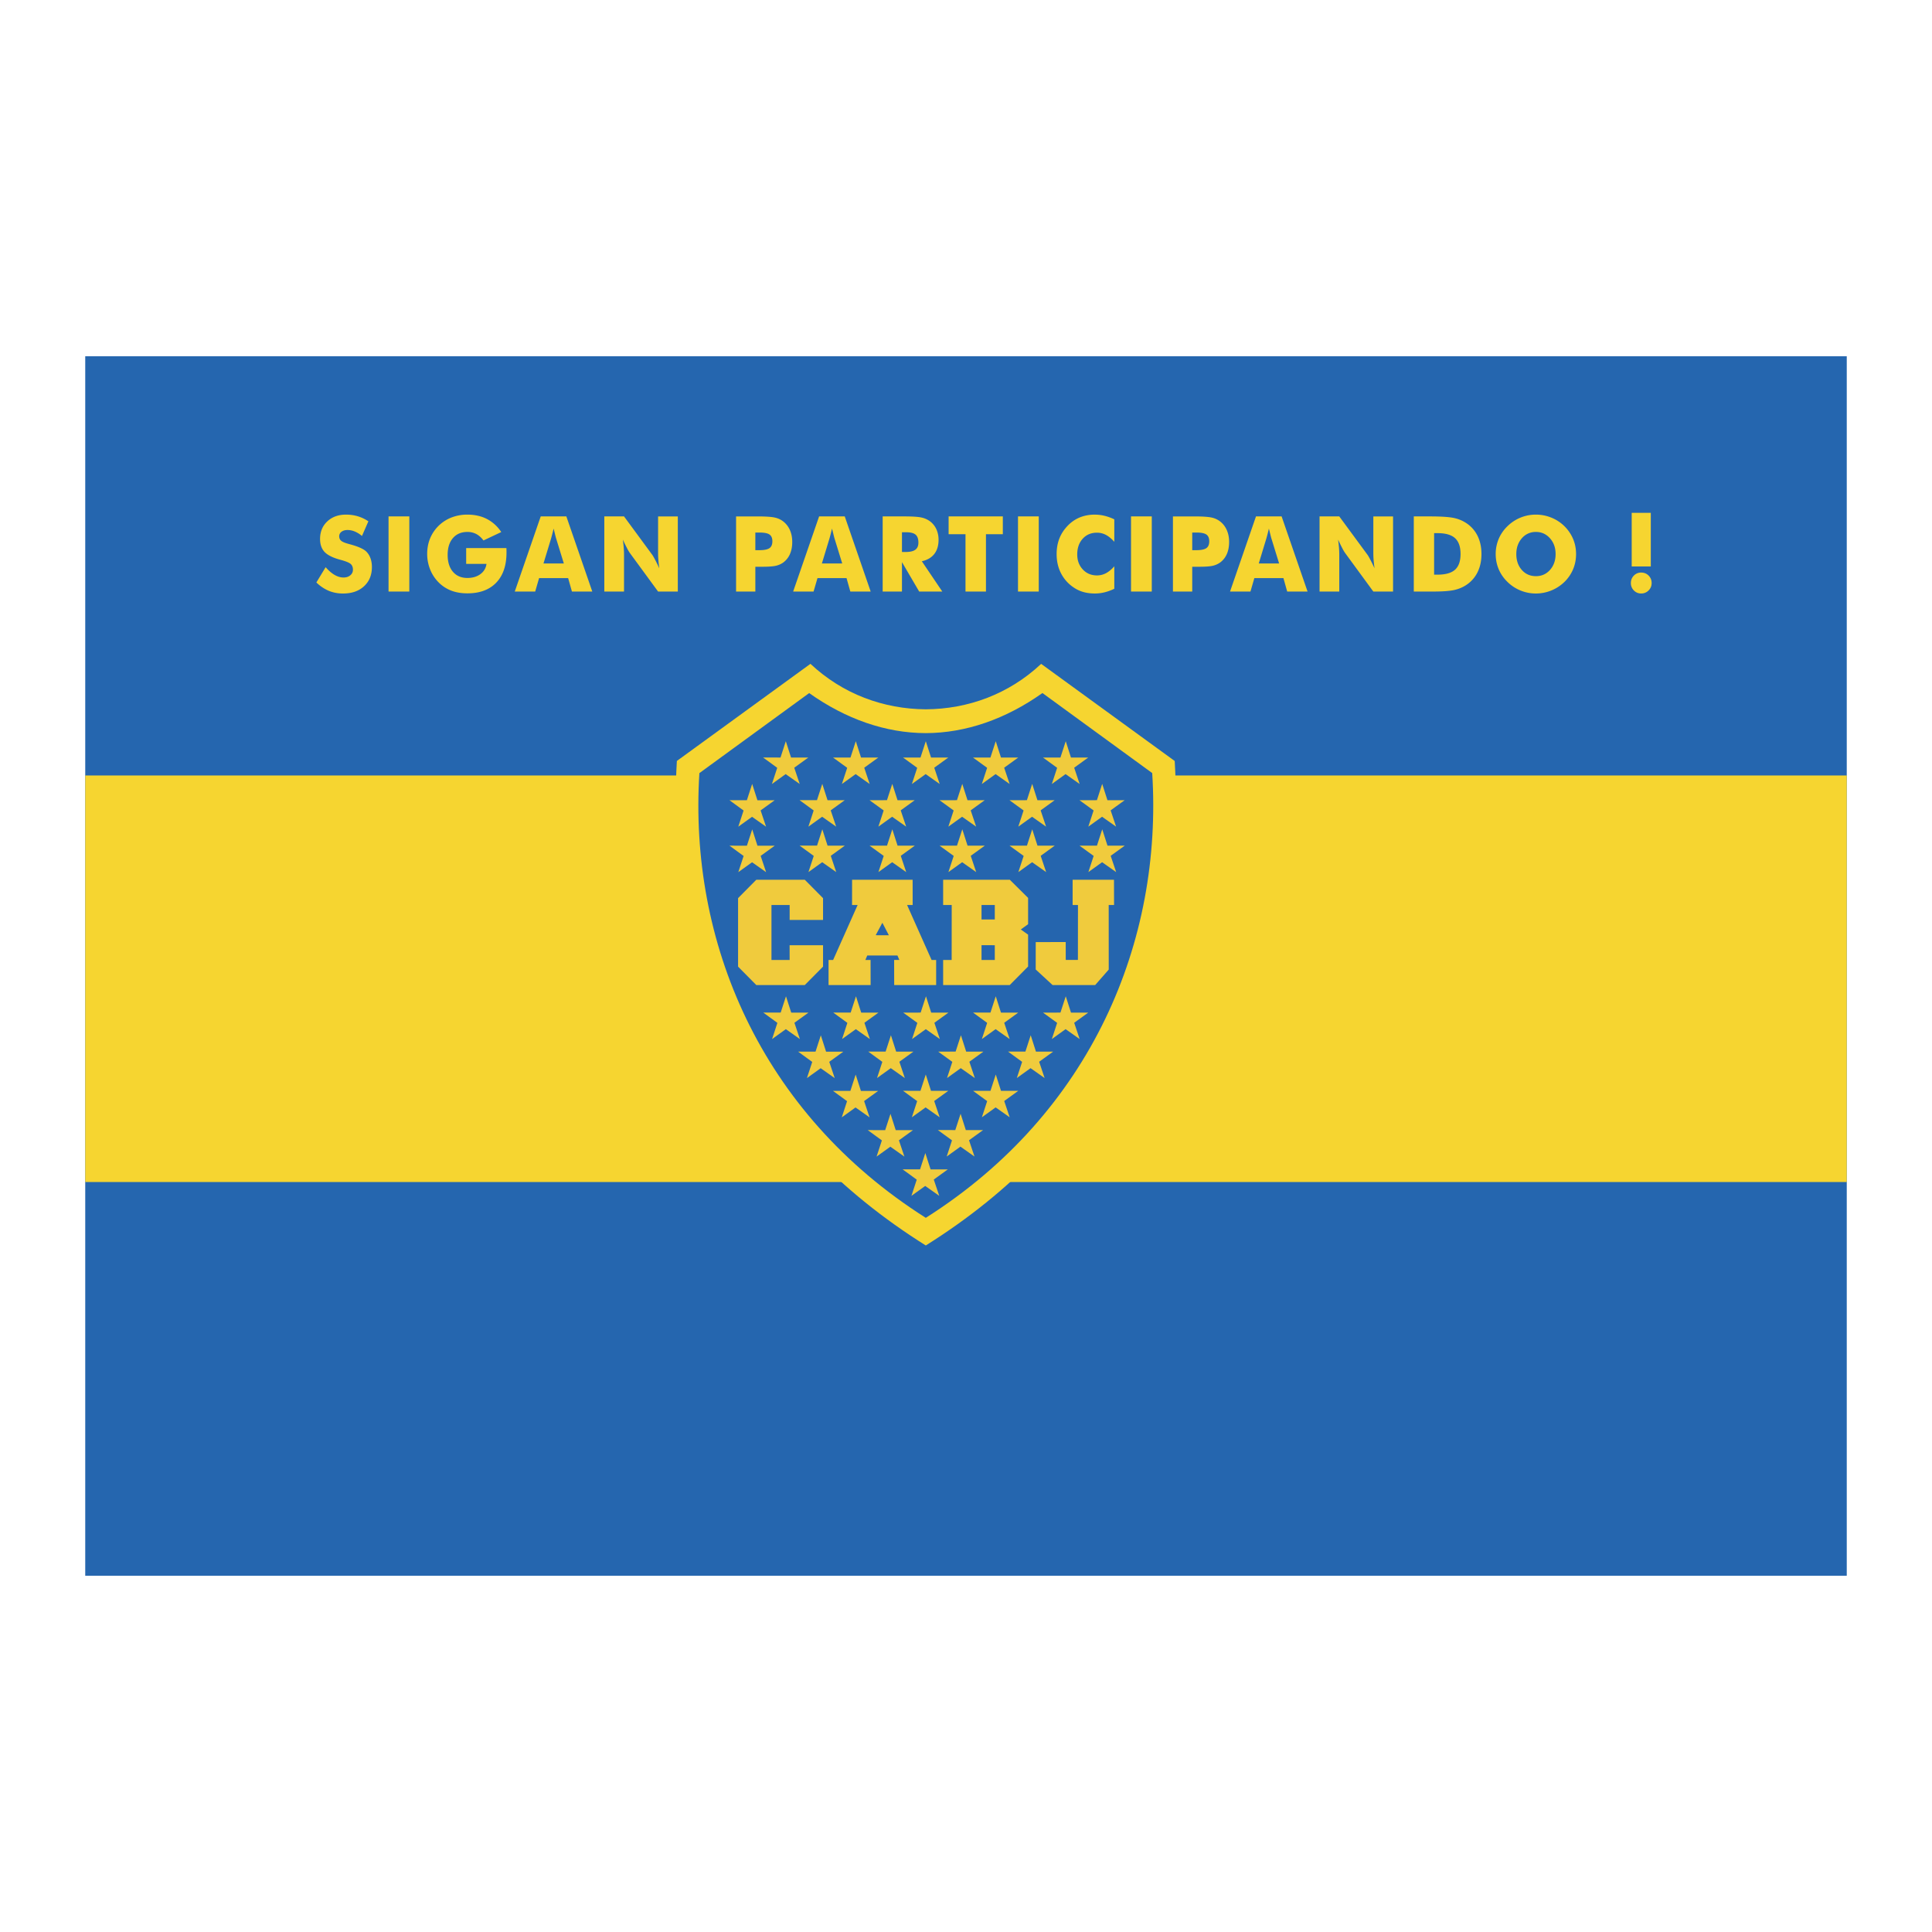
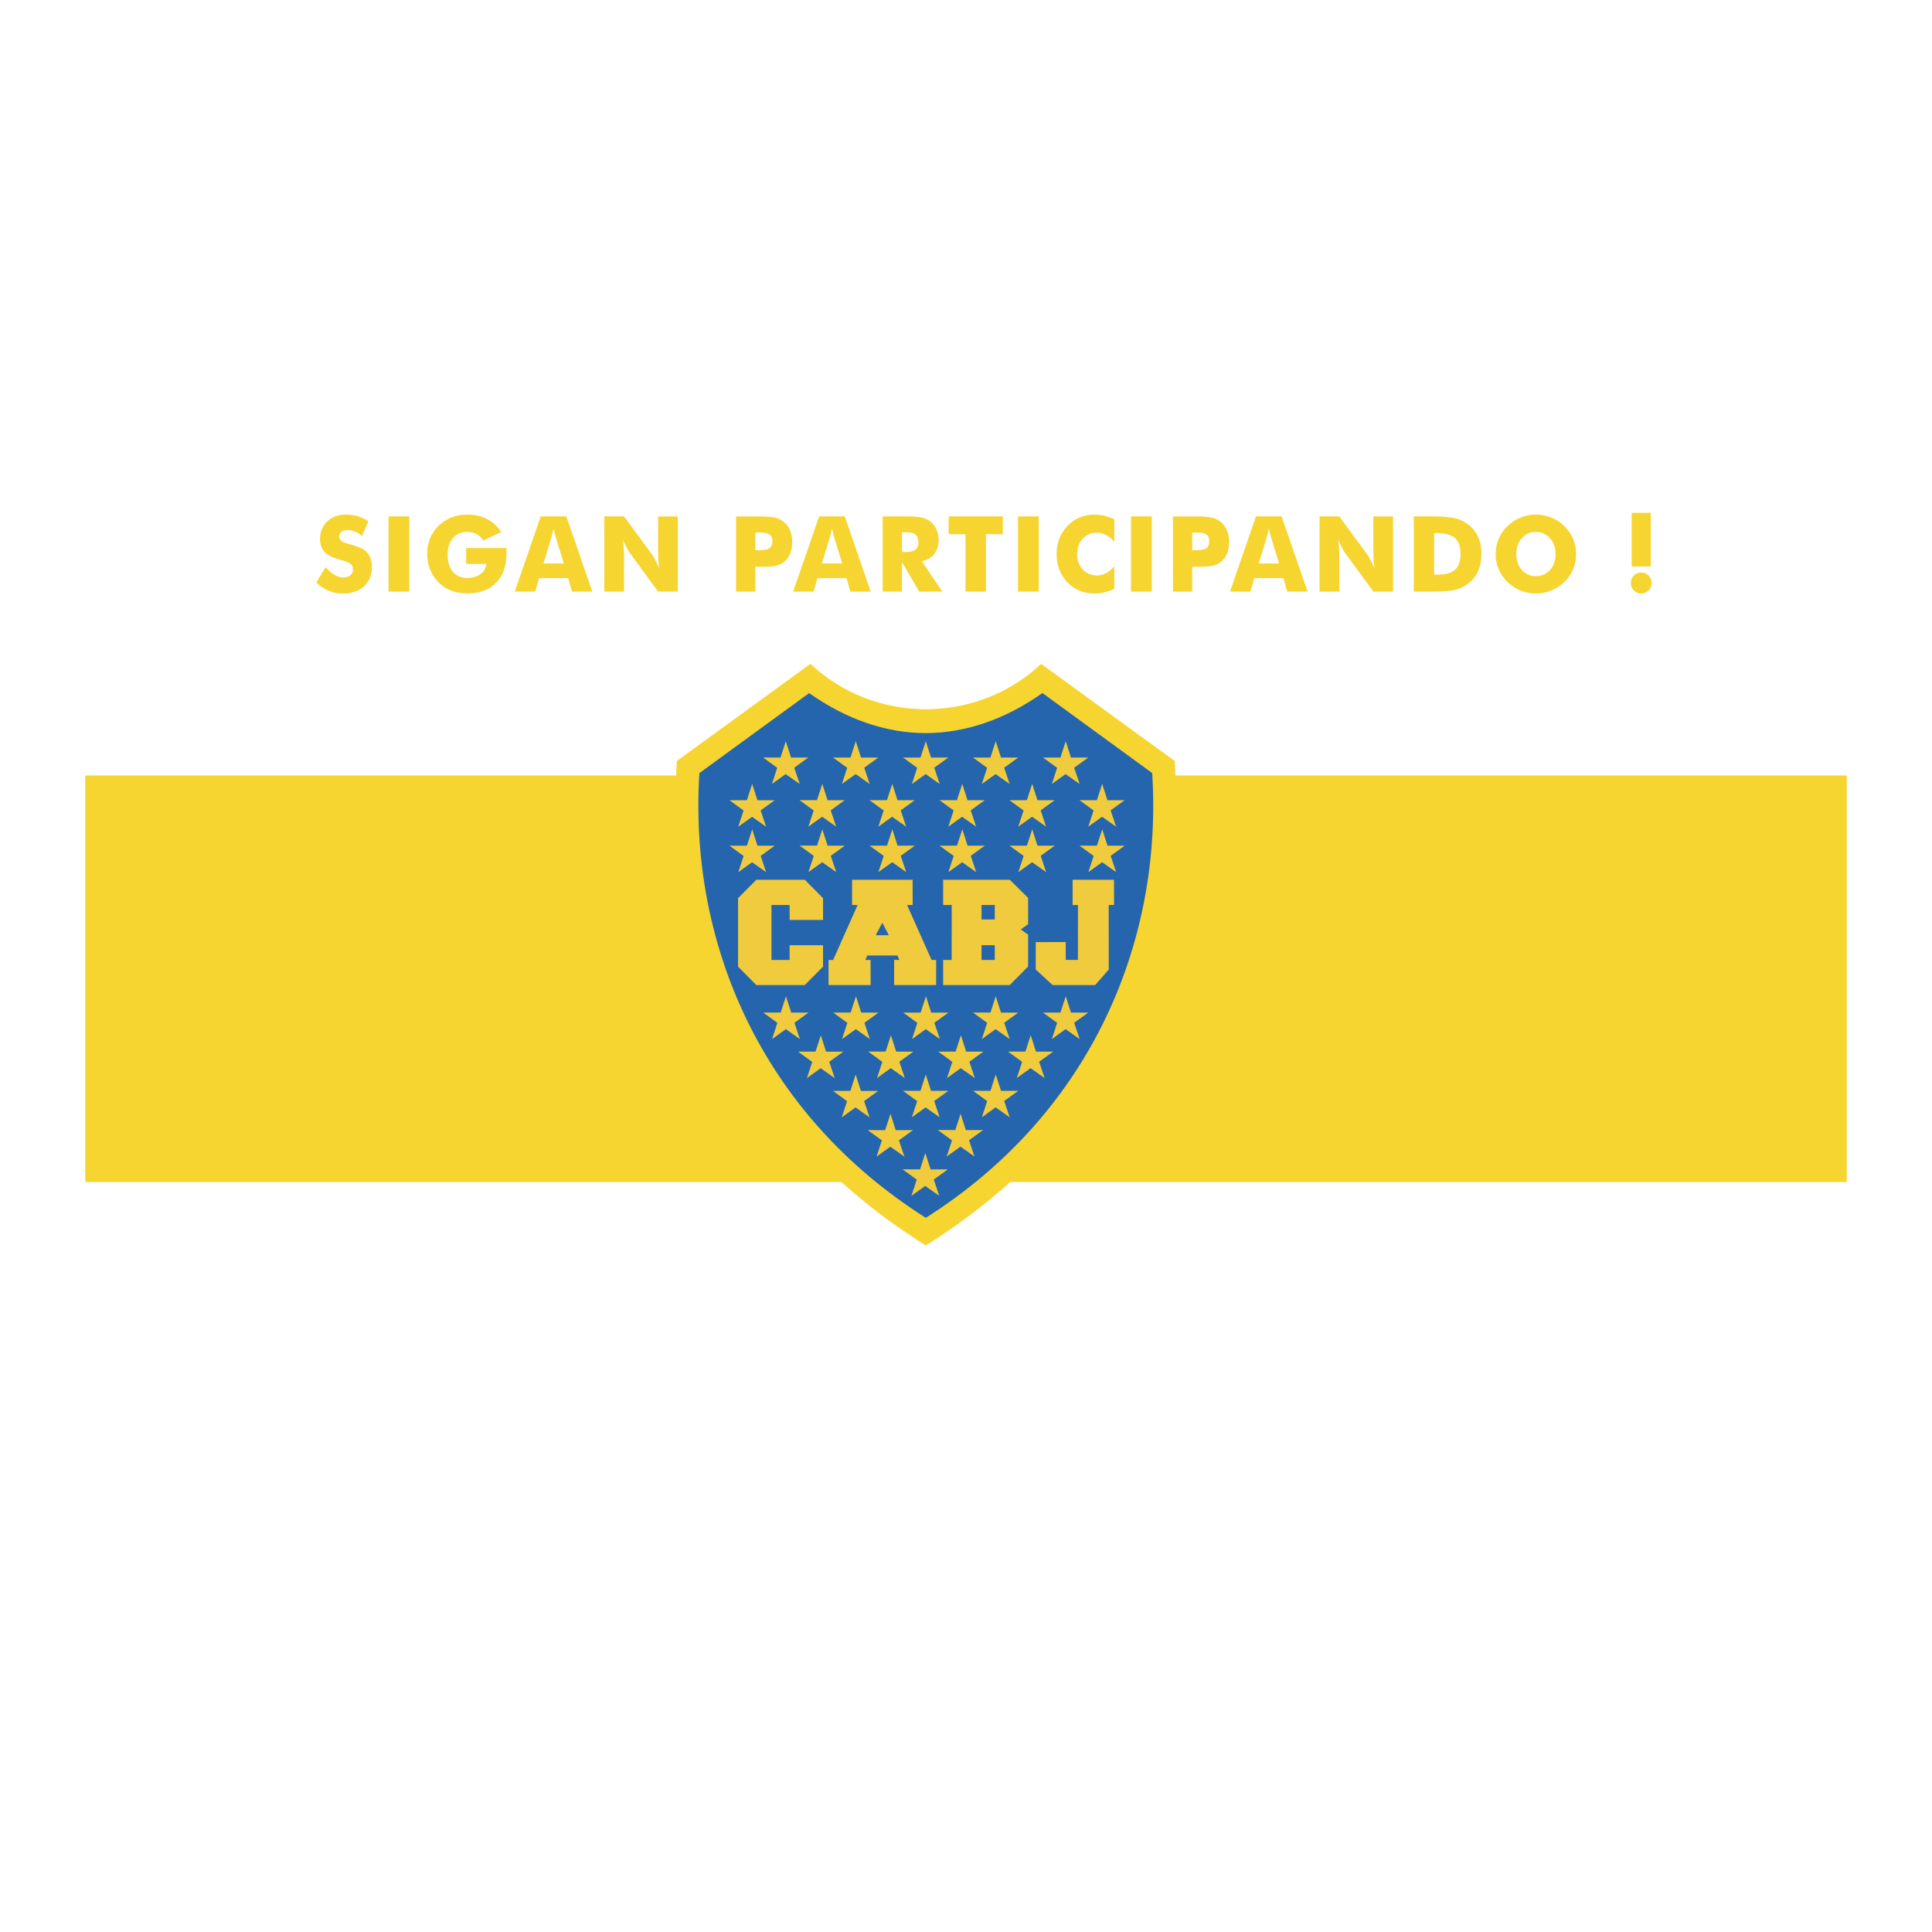
<svg xmlns="http://www.w3.org/2000/svg" width="2500" height="2500" viewBox="0 0 192.756 192.756">
  <g fill-rule="evenodd" clip-rule="evenodd">
    <path fill="#fff" d="M0 0h192.756v192.756H0V0z" />
-     <path fill="#2566af" d="M184.252 157.214H8.504V35.542h175.748v121.672z" />
    <path fill="#f6d530" d="M184.252 117.929H8.504V77.371h175.748v40.558zM32.488 56.59c.305.345.605.602.901.772.296.17.591.256.885.256.273 0 .499-.073.675-.22a.696.696 0 0 0 .264-.558c0-.25-.076-.441-.229-.576-.152-.134-.498-.274-1.035-.417-.734-.197-1.255-.455-1.559-.771-.304-.317-.457-.752-.457-1.304 0-.716.24-1.299.721-1.751.479-.451 1.103-.677 1.868-.677.414 0 .806.055 1.177.166.371.111.722.278 1.054.502l-.64 1.463a2.658 2.658 0 0 0-.715-.446 1.885 1.885 0 0 0-.726-.15c-.246 0-.446.059-.6.176a.546.546 0 0 0-.23.453c0 .187.068.337.203.45.135.113.396.22.784.322l.092.025c.832.226 1.38.473 1.643.743.177.184.312.405.404.664.092.258.138.543.138.858 0 .796-.261 1.436-.785 1.919-.522.483-1.22.725-2.091.725a3.69 3.69 0 0 1-1.427-.267 4.018 4.018 0 0 1-1.238-.836l.923-1.521zM38.765 59.019v-7.497h2.072v7.497h-2.072zM46.51 56.262v-1.58h4.014a6.471 6.471 0 0 1 .01.44c0 1.292-.341 2.294-1.022 3.007-.682.712-1.641 1.069-2.878 1.069-.608 0-1.149-.092-1.622-.274a3.606 3.606 0 0 1-1.269-.838 3.813 3.813 0 0 1-.828-1.274 4.117 4.117 0 0 1-.295-1.541c0-.56.096-1.076.287-1.545a3.786 3.786 0 0 1 2.15-2.1 4.333 4.333 0 0 1 1.576-.282c.734 0 1.385.146 1.95.437a3.819 3.819 0 0 1 1.428 1.302l-1.775.839c-.211-.287-.45-.5-.714-.64a1.872 1.872 0 0 0-.889-.21c-.611 0-1.092.205-1.444.613-.352.409-.527.967-.527 1.675 0 .714.176 1.277.527 1.687.352.411.833.616 1.444.616.519 0 .951-.128 1.297-.382.346-.256.548-.595.606-1.02H46.51v.001zM54.976 53.744c.044-.153.087-.314.13-.48.042-.168.086-.344.13-.528l.158.646c.041.167.074.289.098.363l.762 2.473h-2.031l.753-2.474zm-1.58 5.275l.389-1.341h2.899l.378 1.341h2.031l-2.588-7.497h-2.557l-2.59 7.497h2.038zM60.292 59.019v-7.497h1.967l2.834 3.856c.055.079.145.236.27.474s.262.52.413.848a15.917 15.917 0 0 1-.09-.83 8.36 8.36 0 0 1-.028-.645v-3.702h1.967v7.497h-1.967l-2.835-3.872a4.28 4.28 0 0 1-.274-.474 17.41 17.41 0 0 1-.407-.837c.041.314.071.593.089.835s.028.457.028.645v3.703h-1.967v-.001zM75.361 53.132h.407c.481 0 .817.066 1.007.199.189.134.285.356.285.67 0 .324-.097.554-.29.688-.193.135-.534.202-1.023.202h-.386v-1.759zm0 3.413h.712c.63 0 1.089-.035 1.375-.107s.535-.19.746-.354a2.06 2.06 0 0 0 .633-.836c.143-.34.215-.733.215-1.18 0-.42-.072-.801-.217-1.145a2.225 2.225 0 0 0-.63-.858 2.072 2.072 0 0 0-.858-.419c-.337-.082-.923-.123-1.757-.123h-2.142v7.497h1.923v-2.475zM82.751 53.744c.044-.153.087-.314.13-.48.043-.168.086-.344.131-.528l.158.646c.041.167.074.289.097.363l.762 2.473H82l.751-2.474zm-1.581 5.275l.39-1.341h2.899l.378 1.341h2.031l-2.587-7.497h-2.558l-2.59 7.497h2.037zM89.989 53.102h.407c.445 0 .761.079.95.238.188.158.283.425.283.8 0 .32-.101.556-.304.706-.202.15-.521.225-.959.225h-.377v-1.969zm0 5.917v-2.936l1.718 2.936h2.306l-2.042-3.023c.544-.119.958-.36 1.242-.724.284-.363.427-.835.427-1.416 0-.381-.073-.731-.217-1.049a2.03 2.03 0 0 0-.621-.784 2.208 2.208 0 0 0-.851-.386c-.329-.077-.91-.115-1.744-.115h-2.142v7.497h1.924zM96.328 59.019v-5.723h-1.684v-1.774h5.409v1.774h-1.684v5.723h-2.041zM101.566 59.019v-7.497h2.071v7.497h-2.071zM111.174 51.815v2.241c-.279-.313-.559-.543-.836-.689a1.897 1.897 0 0 0-.893-.22c-.588 0-1.061.201-1.424.602s-.545.925-.545 1.57c0 .601.186 1.1.555 1.496s.842.594 1.414.594c.316 0 .613-.072.893-.218.277-.146.557-.376.836-.691v2.241a4.905 4.905 0 0 1-.969.354c-.32.079-.645.118-.973.118-.41 0-.789-.049-1.137-.146a3.263 3.263 0 0 1-.955-.442 3.759 3.759 0 0 1-1.279-1.419c-.295-.57-.441-1.212-.441-1.926 0-.574.094-1.096.279-1.565s.467-.896.842-1.279a3.5 3.5 0 0 1 1.203-.819 3.909 3.909 0 0 1 1.488-.271c.328 0 .652.039.973.118s.643.194.969.351zM112.842 59.019v-7.497h2.072v7.497h-2.072zM118.949 53.132h.406c.48 0 .816.066 1.006.199.191.134.285.356.285.67 0 .324-.096.554-.289.688-.193.135-.535.202-1.021.202h-.387v-1.759zm0 3.413h.711c.631 0 1.088-.035 1.375-.107.285-.072.533-.19.746-.354a2.06 2.06 0 0 0 .633-.836c.145-.34.215-.733.215-1.18 0-.42-.072-.801-.217-1.145s-.354-.629-.631-.858a2.062 2.062 0 0 0-.857-.419c-.338-.082-.924-.123-1.758-.123h-2.141v7.497h1.924v-2.475zM126.338 53.744c.045-.153.088-.314.131-.48.043-.168.086-.344.129-.528l.16.646c.041.167.072.289.098.363l.762 2.473h-2.031l.751-2.474zm-1.58 5.275l.389-1.341h2.9l.377 1.341h2.031l-2.588-7.497h-2.557l-2.59 7.497h2.038zM131.652 59.019v-7.497h1.967l2.836 3.856c.055.079.145.236.268.474.125.237.264.52.414.848a17.306 17.306 0 0 1-.092-.83 8.845 8.845 0 0 1-.027-.645v-3.702h1.967v7.497h-1.967l-2.834-3.872a4.162 4.162 0 0 1-.273-.474c-.125-.237-.26-.517-.408-.837.041.314.072.593.09.835.02.242.027.457.027.645v3.703h-1.968v-.001zM143.082 53.192h.342c.797 0 1.379.167 1.746.501.365.334.549.861.549 1.577 0 .718-.184 1.241-.549 1.57-.367.329-.949.494-1.746.494h-.342v-4.142zm-.461 5.827h.342c.975 0 1.693-.053 2.158-.161s.877-.288 1.238-.541a3.197 3.197 0 0 0 1.078-1.272c.246-.517.369-1.107.369-1.769 0-.663-.123-1.252-.369-1.77a3.202 3.202 0 0 0-1.08-1.272 3.508 3.508 0 0 0-1.27-.548c-.482-.109-1.305-.164-2.467-.164h-1.566v7.497h1.567zM151.83 56.863c-.365-.414-.547-.942-.547-1.585 0-.633.186-1.158.555-1.577a1.794 1.794 0 0 1 1.404-.629c.557 0 1.021.211 1.398.631.375.42.562.945.562 1.575 0 .636-.186 1.163-.555 1.58-.371.417-.84.626-1.406.626-.575 0-1.046-.207-1.411-.621zm5.115-3.101a3.966 3.966 0 0 0-2.168-2.118 4.06 4.06 0 0 0-1.539-.3 4.023 4.023 0 0 0-2.834 1.153 3.83 3.83 0 0 0-.879 1.268 3.869 3.869 0 0 0-.299 1.514c0 .533.1 1.037.299 1.511.201.475.494.898.879 1.271a4.023 4.023 0 0 0 2.834 1.153 4.098 4.098 0 0 0 2.844-1.153 3.86 3.86 0 0 0 .865-1.266c.199-.471.297-.977.297-1.516 0-.537-.099-1.042-.299-1.517zM162.795 56.516v-5.351h1.906v5.351h-1.906zm-.082 1.653c0-.291.098-.538.295-.74a.979.979 0 0 1 .732-.304c.295 0 .543.101.744.301.199.201.301.448.301.743 0 .292-.102.538-.305.74a1.006 1.006 0 0 1-.74.303.983.983 0 0 1-.729-.303 1.011 1.011 0 0 1-.298-.74z" />
    <path d="M92.367 124.261c-17.115-10.727-26.094-27.24-24.835-48.341l13.326-9.689c3.227 3.024 7.292 4.507 11.509 4.537 4.217-.026 8.284-1.509 11.51-4.533l13.324 9.689c1.26 21.1-7.719 37.613-24.834 48.337z" fill="#f6d530" />
    <path d="M92.367 73.143c-3.999-.006-7.98-1.398-11.636-3.994l-10.953 7.984c-1.056 16.733 6.018 33.869 22.589 44.37 16.571-10.506 23.647-27.642 22.59-44.374l-10.953-7.985c-3.656 2.596-7.638 3.988-11.637 3.999z" fill="#2565ae" />
    <path d="M92.383 99.399l.523 1.631h1.72l-1.402 1.013.545 1.625-1.401-.989-1.373.989.529-1.616-1.409-1.021 1.738-.004.53-1.628zm-6.983 0l.523 1.631h1.721l-1.401 1.013.545 1.625-1.401-.989-1.374.989.529-1.616-1.409-1.027 1.739.002.528-1.628zm-6.983 0l.524 1.631h1.72l-1.402 1.013.545 1.625-1.4-.989-1.374.989.529-1.616-1.409-1.027 1.738.002.529-1.628zm17.454 3.889l.524 1.632h1.719l-1.401 1.012.545 1.626-1.402-.988-1.372.988.529-1.616-1.409-1.021 1.738-.004.529-1.629zm-6.984 0l.523 1.632h1.721l-1.401 1.012.544 1.626-1.4-.988-1.373.988.529-1.616-1.409-1.028 1.738.003.528-1.629zm-6.994.006l.525 1.631h1.719l-1.402 1.014.545 1.625-1.401-.988-1.373.988.53-1.615-1.409-1.028 1.738.002.528-1.629zm17.455 3.91l.523 1.631h1.719l-1.4 1.013.545 1.624-1.4-.987-1.373.987.527-1.613-1.408-1.023 1.738-.004.529-1.628zm-6.984 0l.523 1.631h1.721l-1.403 1.013.545 1.624-1.401-.987-1.373.987.529-1.613-1.409-1.029 1.738.002.53-1.628zm-6.994.007l.524 1.63h1.72l-1.402 1.013.545 1.626-1.401-.989-1.373.989.529-1.616-1.409-1.028 1.739.002.528-1.627zm10.469 3.908l.522 1.632h1.72l-1.401 1.012.545 1.625-1.402-.988-1.372.988.529-1.615-1.409-1.028 1.738.002.53-1.628zm-6.995.007l.523 1.63h1.72l-1.401 1.013.545 1.625-1.402-.987-1.373.987.529-1.615-1.409-1.027 1.739.001.529-1.627zm3.476 3.914l.524 1.631h1.72l-1.401 1.013.546 1.626-1.402-.988-1.373.988.529-1.615-1.409-1.028 1.74.001.526-1.628zm14.01-15.641l.523 1.631h1.719l-1.4 1.013.545 1.625-1.402-.989-1.373.989.529-1.616-1.408-1.021 1.738-.004.529-1.628zm-6.984 0l.523 1.631h1.721l-1.4 1.013.545 1.625-1.402-.989-1.373.989.529-1.616-1.408-1.027 1.738.002.527-1.628zm3.488 3.889l.523 1.632h1.719l-1.4 1.012.545 1.626-1.402-.988-1.371.988.529-1.616-1.41-1.028 1.738.003.529-1.629zM85.383 73.951l.523 1.631h1.72l-1.401 1.013.544 1.625-1.401-.988-1.373.988.53-1.614-1.409-1.023 1.738-.004.529-1.628zm-6.983 0l.524 1.631h1.719l-1.401 1.013.546 1.625-1.402-.988-1.372.988.529-1.614-1.409-1.029 1.738.002.528-1.628zm-3.356 4.26l.524 1.632h1.719l-1.401 1.012.545 1.625-1.4-.988-1.373.988.529-1.615-1.409-1.028 1.738.001.528-1.627zm6.995-.005l.524 1.63h1.719L82.88 80.85l.545 1.625-1.4-.988-1.373.988.529-1.615-1.409-1.028 1.738.001.529-1.627zm6.983 0l.524 1.63h1.719l-1.401 1.014.545 1.625-1.402-.988-1.372.988.529-1.615-1.409-1.023 1.738-.003.529-1.628zm.004 4.534l.524 1.632h1.719l-1.4 1.013.544 1.625-1.401-.987-1.373.987.529-1.615-1.409-1.022 1.739-.004.528-1.629zm-6.983 0l.524 1.632h1.719l-1.4 1.013.545 1.625-1.401-.987-1.373.987.53-1.615-1.41-1.028 1.74.001.526-1.628zm-6.994.008l.523 1.63h1.72l-1.401 1.013.544 1.625-1.401-.988-1.373.988.53-1.615-1.409-1.028 1.738.001.529-1.626zm17.318-8.797l.524 1.631h1.72l-1.401 1.013.544 1.625-1.4-.988-1.374.988.529-1.614-1.409-1.023 1.739-.004.528-1.628zm3.639 4.255l.522 1.63h1.719l-1.401 1.014.545 1.625-1.402-.988-1.372.988.529-1.615-1.409-1.023 1.739-.003.53-1.628zm.004 4.534l.524 1.632h1.719l-1.402 1.013.544 1.625-1.4-.987-1.373.987.529-1.615-1.409-1.022 1.738-.004.53-1.629zm3.336-8.789l.523 1.631h1.719l-1.402 1.013.547 1.625-1.402-.988-1.373.988.529-1.614-1.408-1.023 1.738-.004.529-1.628zm3.636 4.255l.523 1.63h1.721l-1.4 1.014.543 1.625-1.4-.988-1.373.988.529-1.615-1.408-1.023 1.738-.003.527-1.628zm.004 4.534l.525 1.632h1.719l-1.4 1.013.545 1.625-1.402-.987-1.371.987.529-1.615-1.41-1.022 1.738-.004.527-1.629zm3.344-8.789l.521 1.631h1.719l-1.398 1.013.545 1.625-1.404-.988-1.371.988.529-1.614-1.408-1.023 1.738-.004.529-1.628zm3.637 4.255l.523 1.63h1.721l-1.402 1.014.545 1.625-1.4-.988-1.373.988.529-1.615-1.408-1.023 1.738-.003.527-1.628zm.004 4.534l.525 1.632h1.719l-1.402 1.013.547 1.625-1.402-.987-1.371.987.527-1.615-1.408-1.022 1.738-.004.527-1.629zM82.115 91.782h-3.332v-1.488H76.97v5.48h1.813l-.004-1.466h3.336v2.132l-1.821 1.839h-4.837l-1.819-1.838v-6.833l1.817-1.834h4.841l1.819 1.836v2.172zM89.537 95.327l.191.447h-.52l.005 2.505H93.4v-2.505h-.457l-2.442-5.48h.555l-.003-2.52h-6.04l-.004 2.52h.555l-2.442 5.48h-.457v2.505h4.197l-.005-2.505h-.519l.19-.447h3.009zM111.143 87.774l.007 2.52h-.535l.004 6.441-1.353 1.544h-4.25l-1.684-1.555.002-2.733 2.992-.001.004 1.784 1.213-.005.006-5.475h-.533v-2.52h4.127zM94.097 87.774h6.653l1.824 1.81v2.623l-.728.528.728.515v3.178l-1.834 1.851h-6.643v-2.505h.85l.006-5.482-.856.002v-2.52z" fill="#f0cb3d" />
    <path fill="#2565ae" d="M99.25 91.739l-1.322-.001v-1.444h1.322v1.453-.008zM99.25 94.304v1.47h-1.322v-1.472l1.322.002zM87.368 93.307l.667-1.242.645 1.244-1.312-.002z" />
  </g>
</svg>